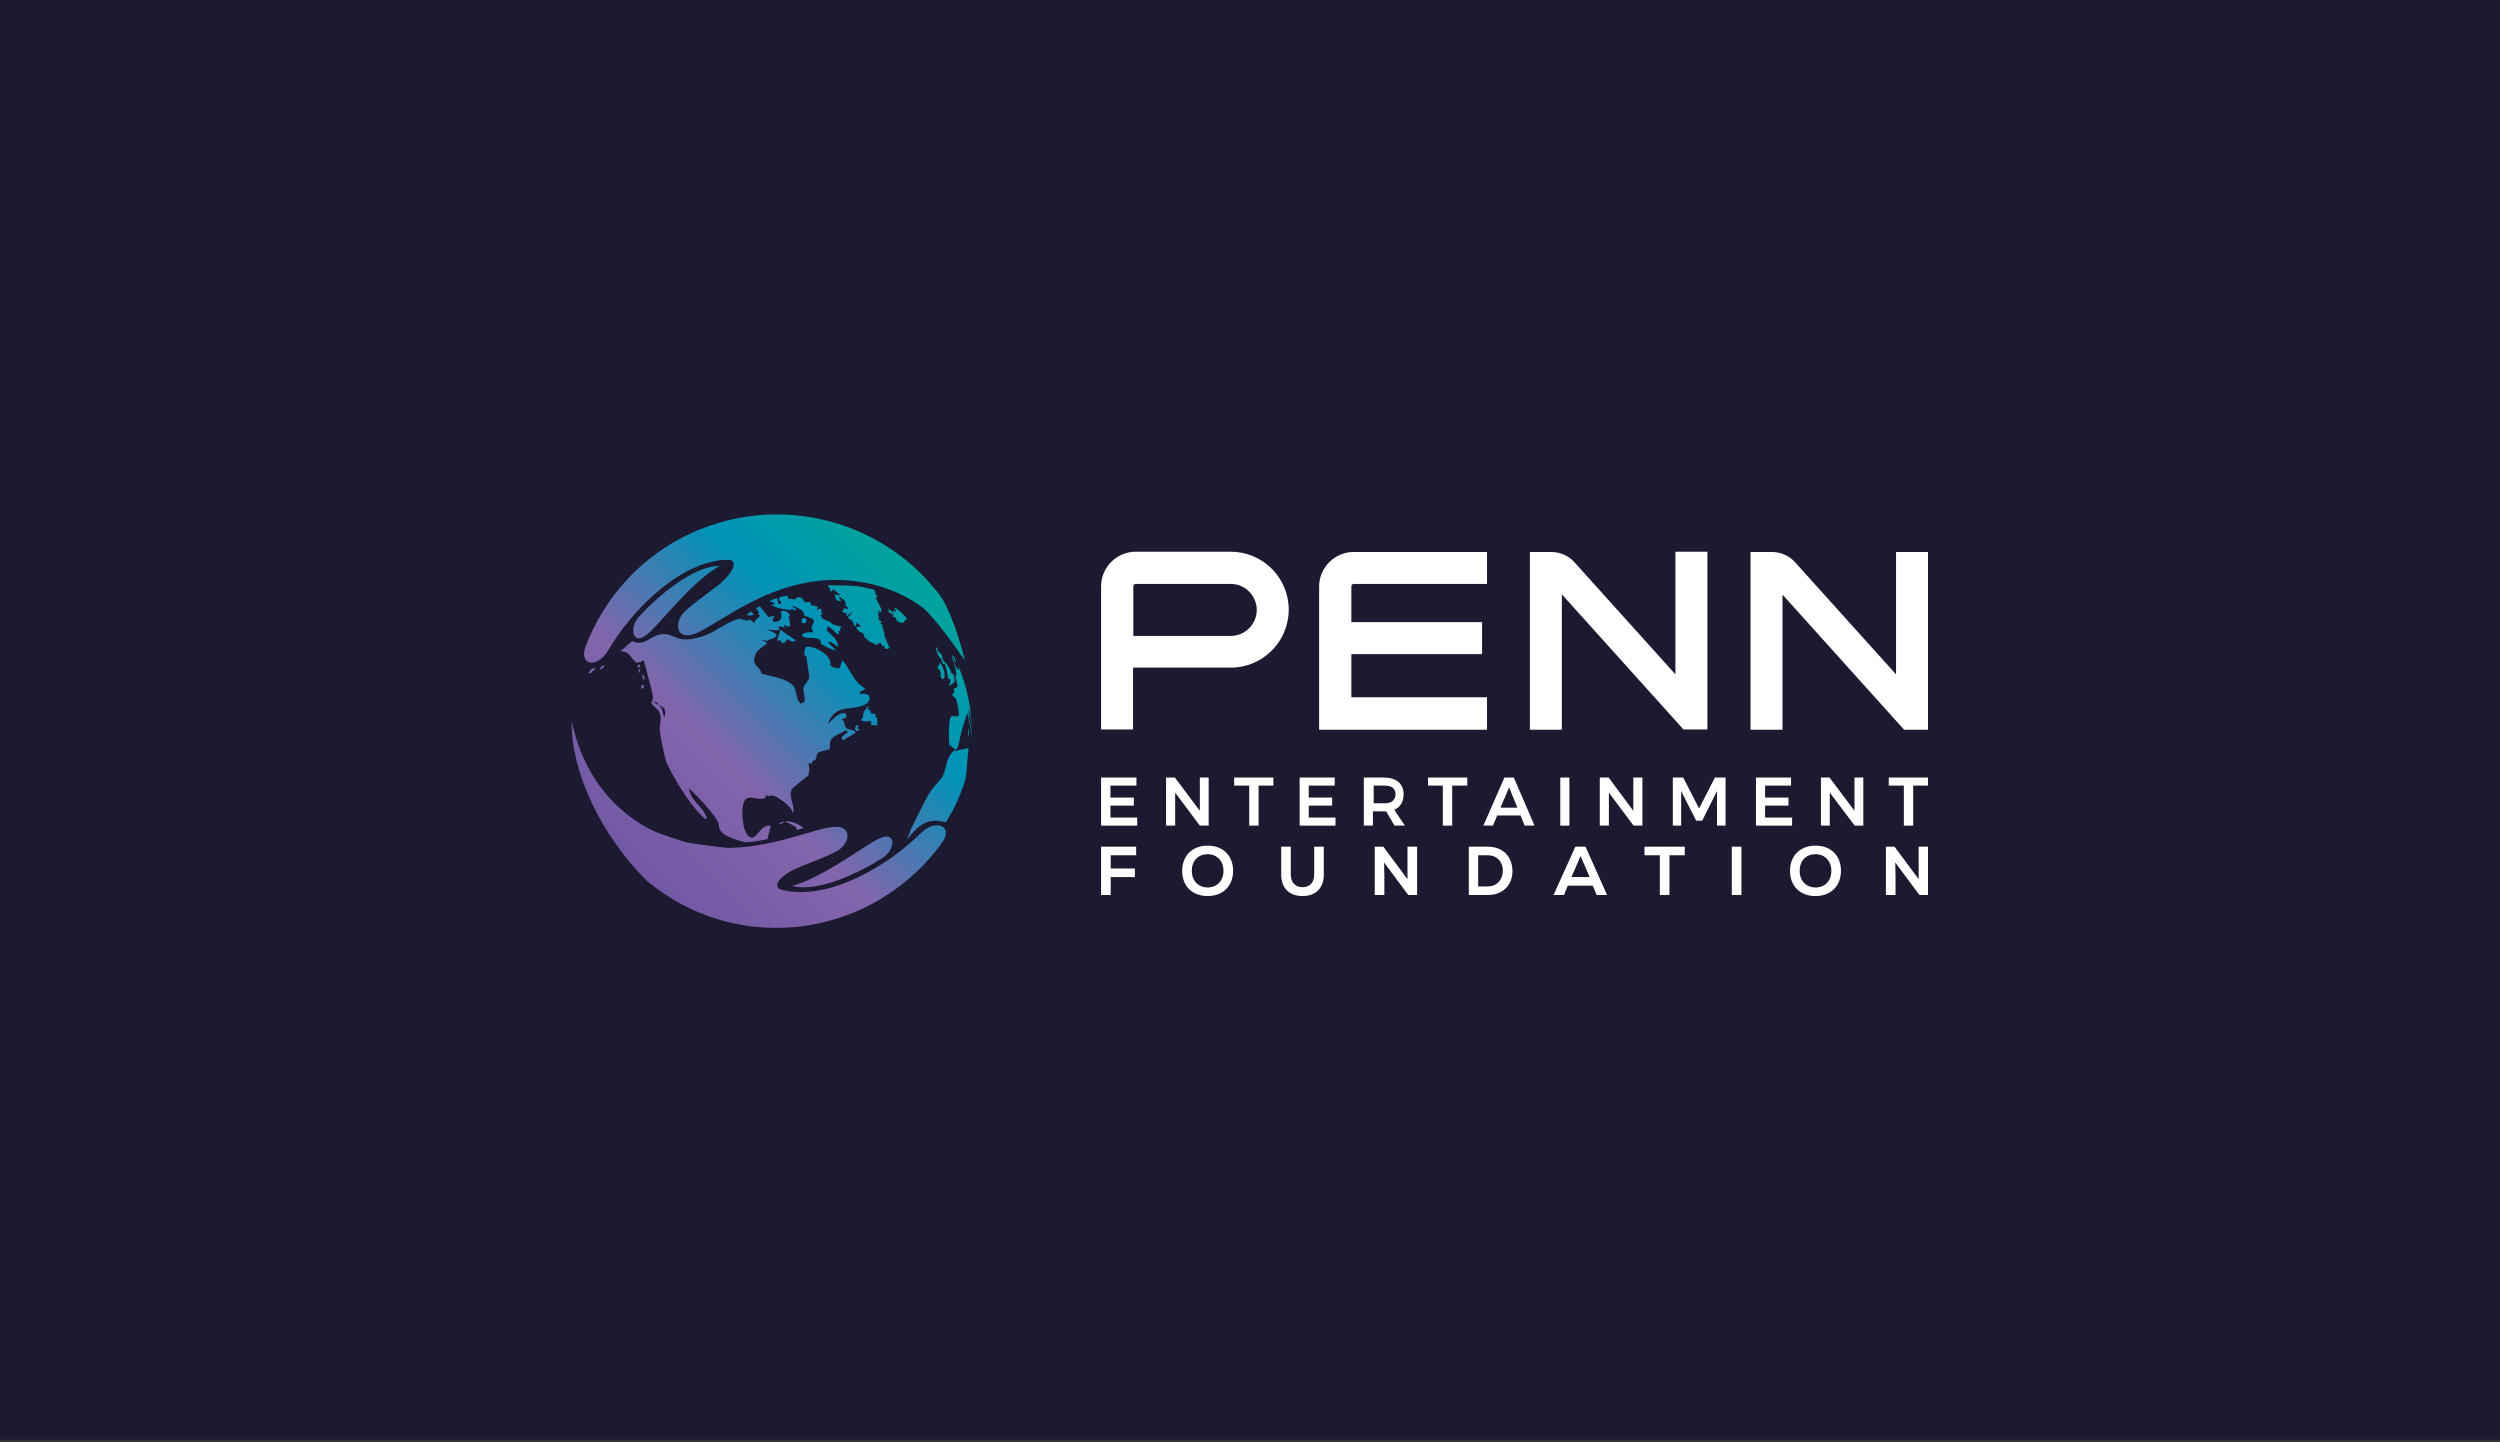
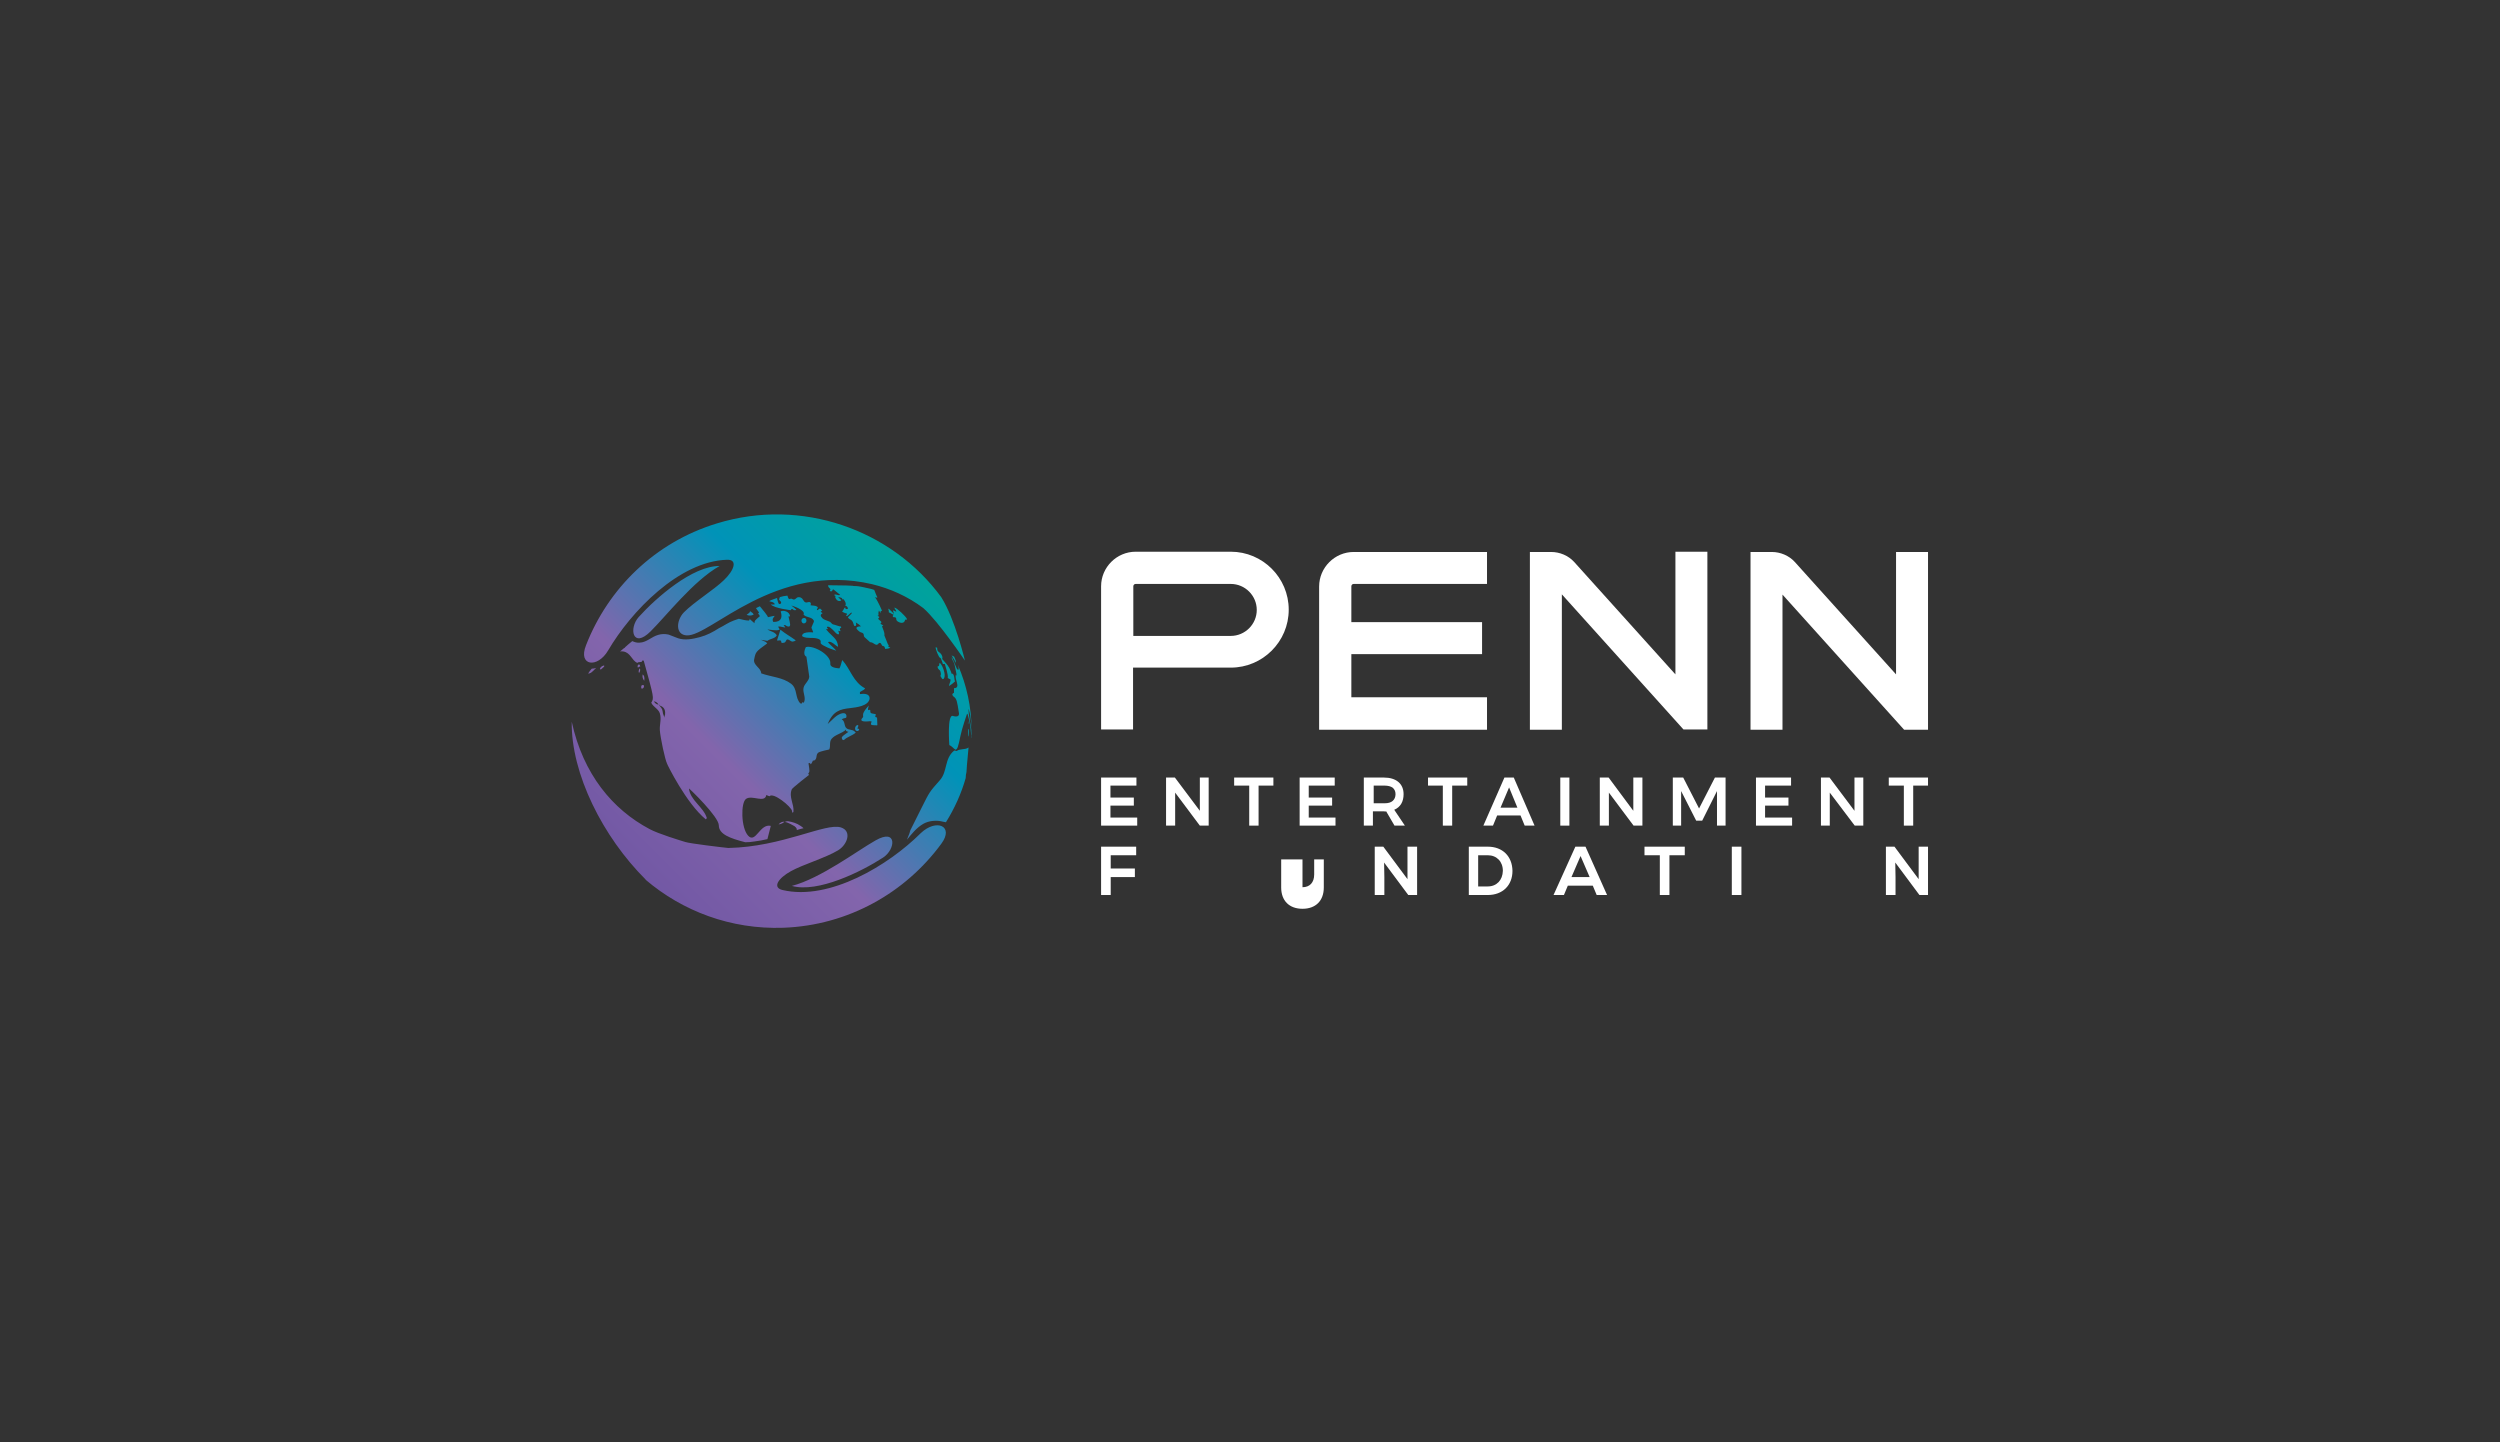
<svg xmlns="http://www.w3.org/2000/svg" version="1.1" x="0px" y="0px" viewBox="0 0 962 555" style="enable-background:new 0 0 962 555;" xml:space="preserve">
  <rect x="0" y="0" width="962" height="555" fill="#333333" stroke="none" />
  <style type="text/css">
	.st0{fill:#1C1A31;}
	.st1{fill:#FFFFFF;}
	.st2{fill:url(#SVGID_1_);}
</style>
  <g id="Layer_1">
-     <rect x="-2" y="-5" class="st0" width="966" height="559" />
    <g>
      <g>
        <polygon class="st1" points="423.7,344.4 427.4,344.4 427.4,337.5 436.7,337.5 436.7,334.2 427.4,334.2 427.4,329.1 437.2,329.1      437.2,325.8 423.7,325.8    " />
-         <path class="st1" d="M464.7,325.4c-5.9,0-9.8,3.9-9.8,9.7c0,5.9,3.9,9.7,9.8,9.7c5.9,0,9.8-3.9,9.8-9.7     C474.5,329.2,470.6,325.4,464.7,325.4z M464.7,341.5c-3.6,0-6.1-2.6-6.1-6.4s2.4-6.4,6.1-6.4c3.6,0,6.1,2.6,6.1,6.4     S468.3,341.5,464.7,341.5z" />
-         <path class="st1" d="M505.7,336.5c0,3.1-1.7,4.9-4.5,4.9c-2.8,0-4.5-1.9-4.5-4.9v-10.7H493v10.8c0,5.1,3.1,8.2,8.2,8.2     s8.2-3.1,8.2-8.2v-10.8h-3.7V336.5z" />
+         <path class="st1" d="M505.7,336.5c0,3.1-1.7,4.9-4.5,4.9v-10.7H493v10.8c0,5.1,3.1,8.2,8.2,8.2     s8.2-3.1,8.2-8.2v-10.8h-3.7V336.5z" />
        <polygon class="st1" points="541.6,333 541.6,338.3 532.3,325.8 529,325.8 529,344.4 532.7,344.4 532.7,337.5 532.6,331.9      541.9,344.4 545.3,344.4 545.3,325.8 541.6,325.8    " />
        <path class="st1" d="M572.5,325.8h-7.3v18.6h7.3c5.7,0,9.5-3.7,9.5-9.3C581.9,329.5,578.2,325.8,572.5,325.8z M572.5,341.1h-3.7     v-12h3.7c3.4,0,5.8,2.4,5.8,6C578.2,338.7,575.9,341.1,572.5,341.1z" />
        <path class="st1" d="M606.2,325.8l-8.4,18.6h4l1.5-3.6h9.6l1.5,3.6h4l-8.3-18.6H606.2z M604.7,337.5l3.5-8.1l3.5,8.1H604.7z" />
        <polygon class="st1" points="632.8,329.1 638.7,329.1 638.7,344.4 642.4,344.4 642.4,329.1 648.3,329.1 648.3,325.8 632.8,325.8         " />
        <rect x="666.4" y="325.8" class="st1" width="3.7" height="18.6" />
-         <path class="st1" d="M698.6,325.4c-5.9,0-9.8,3.9-9.8,9.7c0,5.9,3.9,9.7,9.8,9.7c5.9,0,9.8-3.9,9.8-9.7     C708.4,329.2,704.5,325.4,698.6,325.4z M698.6,341.5c-3.6,0-6.1-2.6-6.1-6.4s2.4-6.4,6.1-6.4c3.6,0,6.1,2.6,6.1,6.4     S702.3,341.5,698.6,341.5z" />
        <polygon class="st1" points="738.3,333 738.3,338.3 729,325.8 725.7,325.8 725.7,344.4 729.4,344.4 729.4,337.5 729.3,331.9      738.6,344.4 741.9,344.4 741.9,325.8 738.3,325.8    " />
        <path class="st1" d="M572.2,268.3h-52.2v-16.6h50.3v-12.3h-50.3v-13.8c0-0.5,0.4-0.9,0.9-0.9h51.3v-12.3h-51.3     c-7.3,0-13.3,6-13.3,13.3v55.1h64.6V268.3z" />
        <path class="st1" d="M436.1,256.9h37.5c12.3,0,22.3-10,22.3-22.3s-10-22.3-22.3-22.3H437c-7.3,0-13.3,6-13.3,13.3v55.1h12.3     V256.9z M436.1,225.6c0-0.5,0.4-0.9,0.9-0.9h36.6c5.5,0,10,4.5,10,10c0,5.5-4.5,10-10,10h-37.5V225.6z" />
        <path class="st1" d="M601,228.7l46.8,52h9.2v-68.4h-12.3v47.2l-39-43.3c-2.2-2.4-5.5-3.8-8.8-3.8h-8.2v68.4H601V228.7z" />
        <path class="st1" d="M729.6,212.3v47.2l-39-43.3c-2.2-2.4-5.5-3.8-8.8-3.8h-8.2v68.4h12.3v-52l46.8,52h9.2v-68.4H729.6z" />
        <polygon class="st1" points="427.3,310 436.3,310 436.3,306.9 427.3,306.9 427.3,302.3 437.3,302.3 437.3,299.2 423.7,299.2      423.7,317.7 437.6,317.7 437.6,314.6 427.3,314.6    " />
        <polygon class="st1" points="465.1,317.7 465.1,299.2 461.7,299.2 461.7,312 452.1,299.2 448.7,299.2 448.7,317.7 452.2,317.7      452.2,305 461.7,317.7    " />
        <polygon class="st1" points="628.5,312 619,299.2 615.6,299.2 615.6,317.7 619.1,317.7 619.1,305 628.6,317.7 632,317.7      632,299.2 628.5,299.2    " />
        <polygon class="st1" points="474.9,302.3 480.7,302.3 480.7,317.7 484.3,317.7 484.3,302.3 490,302.3 490,299.2 474.9,299.2         " />
        <polygon class="st1" points="689.2,302.3 689.2,299.2 675.7,299.2 675.7,317.7 689.6,317.7 689.6,314.6 679.2,314.6 679.2,310      688.2,310 688.2,306.9 679.2,306.9 679.2,302.3    " />
        <polygon class="st1" points="713.6,312 704,299.2 700.7,299.2 700.7,317.7 704.1,317.7 704.1,305 713.7,317.7 717,317.7      717,299.2 713.6,299.2    " />
        <polygon class="st1" points="726.8,302.3 732.6,302.3 732.6,317.7 736.2,317.7 736.2,302.3 741.9,302.3 741.9,299.2 726.8,299.2         " />
        <polygon class="st1" points="549.5,302.3 555.2,302.3 555.2,317.7 558.8,317.7 558.8,302.3 564.6,302.3 564.6,299.2 549.5,299.2         " />
        <polygon class="st1" points="503.6,310 512.6,310 512.6,306.9 503.6,306.9 503.6,302.3 513.6,302.3 513.6,299.2 500.1,299.2      500.1,317.7 513.9,317.7 513.9,314.6 503.6,314.6    " />
        <path class="st1" d="M533.4,312.2l3.2,5.5h4l-4.1-6.1c1.2-0.5,2.1-1.3,2.7-2.3c0.6-1,0.9-2.3,0.9-3.7c0-2-0.7-3.6-2-4.7     c-1.3-1.1-3.2-1.7-5.6-1.7h-7.7v18.5h3.5v-5.5h4.2C533.1,312.3,533.3,312.3,533.4,312.2z M528.6,302.3h4.2c1.3,0,2.4,0.3,3.1,0.8     c0.7,0.6,1.1,1.4,1.1,2.5c0,1.1-0.4,2-1.1,2.6c-0.7,0.6-1.7,0.9-3.1,0.9h-4.2V302.3z" />
        <path class="st1" d="M578.9,299.2l-8.1,18.5h3.7l1.6-3.9h9l1.6,3.9h3.8l-8-18.5H578.9z M577.4,310.8l3.3-7.8l3.2,7.8H577.4z" />
        <rect x="600.4" y="299.2" class="st1" width="3.5" height="18.5" />
        <polygon class="st1" points="653.8,311.1 647.7,299.2 643.7,299.2 643.7,317.7 646.9,317.7 646.9,304.4 652.7,315.8 655,315.8      660.7,304.4 660.7,317.7 664,317.7 664,299.2 659.9,299.2    " />
      </g>
      <linearGradient id="SVGID_1_" gradientUnits="userSpaceOnUse" x1="239.89" y1="336.375" x2="364.529" y2="211.736">
        <stop offset="0" style="stop-color:#7157A4" />
        <stop offset="0.333" style="stop-color:#8365AC" />
        <stop offset="0.666" style="stop-color:#0093B8" />
        <stop offset="1" style="stop-color:#00A892" />
      </linearGradient>
      <path class="st2" d="M373.7,284c0-5.1-1.4-9.3-1.4-9.3c-0.1,0-0.1,0-0.2,0c0,0-2,5.8-2.5,8.4c-0.9,4.4-1.2,5.2-1.9,5.4    c-0.9-0.5-1.4-1.4-2.4-1.8c0-0.1-0.9-12,1.4-11.2c0,0,2.6,0.9,2.3-1.1c-0.7-4.5-0.8-5.5-2.1-6.4c0,0-1.1-0.9,0.2-1.4    c0,0,0,0,0-1.8c2.9,0-0.1-3.6,0.8-5.3c0.2,0.5,0.2,0.5,0.3,0.6c-0.9-4.6-0.9-4.6-1.3-5.4c-0.8-1.5-0.7-1.5-0.6-1.8    c0.2,0.4,0.2,0.4,1,2.3c0.5,1.3,0.9,2.2,1.1,2.4c0.4,0.3,0.8,0.2,0.2-1.7l0,0c3.4,7.8,5.2,16.2,5.3,25c0,0.2,0,0.5,0,0.7    c-0.1-5.9-1.1-8.5-1.2-8.9c-0.1,3.2,1.1,6.3,1.1,9.5c0,0,0,0.1,0,0.1c0-0.1,0-0.2,0-0.3c0,0.5,0,0.9-0.1,1.3    C373.9,283.5,373.8,283.7,373.7,284z M367.1,252.6c-0.2,0-0.5-0.1-0.7-0.3c0,0-0.1-0.1-0.1-0.1c0,0,0,0-0.1,0    c0.5,0.9,1,1.8,1.7,2.7C367.9,254.4,367.6,253.7,367.1,252.6z M372.6,287.7c-1.3,0.9-3.2,0.3-4.5,1.3c-0.3-0.1-0.6-0.2-0.9-0.2    c-3.9,3.1-2.5,8.1-5.6,11.5c-3.9,4.4-3.9,4.4-6.8,10.2l-4.5,9c-0.1,0.5-0.4,1.5-1.3,3.6c1.9-2.3,3.7-4.6,6.3-6.1    c2.1-1.2,5.1-1.5,7.6-0.8c0.4,0.1,0.8,0.1,1.1,0.2c3.3-5.3,5.9-11,7.6-17c0-0.8,0.1-1.6,0.3-2.3c0-1.1,0.2-2.7,0.8-9.5    C372.7,287.6,372.7,287.6,372.6,287.7z M323.7,241.4L323.7,241.4c0-0.1-0.1-0.2-0.1-0.3c-1-0.1-1.9-0.6-2.9-0.8    c-0.7-0.1-0.9-0.9-1.5-1.1c-0.7-0.3-1.4-0.5-2-0.8c-0.1,0-0.1-0.1-0.2-0.1c-0.4-0.2-0.6-0.5-0.7-0.6c-0.7-0.7-0.6-1.3,0.2-1.7    c-0.1-0.3-0.5-0.3-0.7-0.6c0.1-0.2,0.4-0.3,0.6-0.4c-0.4-0.5-0.6-0.7-0.8-0.8c-0.6,0-0.7,0.6-1.2,0.6c-0.3-0.5,0.7-0.9,0.1-1.3    c-0.8-0.6-1.8-0.4-2.6-0.6c0-0.1,0-0.2,0.1-0.3c0.1-0.5-0.1-0.7-0.2-0.8c-0.6-0.4-1.2,0.2-1.8,0c-0.9-0.3-0.9-1.4-1.8-1.8    c-0.1-0.1-0.4-0.2-0.7-0.2c-0.1,0-0.3,0-0.4,0c-0.6,0.1-0.9,0.8-1.5,0.9c-0.5,0.1-0.9-0.5-1.4-0.3c-0.6,0.3-0.8,0.1-1.1-0.9    c0-0.1-0.1-0.2-0.1-0.3c-1.1,0.1-2.1,0.3-3,0.6c0.2,0.3-0.3,0.6-0.2,0.9c0.1,0.4,0.7,0.6,0.8,1.1c0,0.2-0.1,0.4-0.2,0.5    c-0.8,0.5-1-0.3-1.4-2.2c-0.5,0.2-0.9,0.3-1.4,0.5c-0.6,0.2-1.1,0.4-1.6,0.7c0.1,0.1,0.3,0.1,0.5,0.2c1.2,0.2,1.4,0.6,1.7,1    c-0.5,0.2-1.1,0.1-1.6,0.1c1.4,1.5,7.7,2.2,7.7,2.2c0.2-0.1,0.1-0.5,0.4-0.5c0.4,0,0.6,0.5,1,0.5c1.1,0,1.1,0-1.2-1.8    c0.1,0,5.7,1.7,4.7,3.5c1,1.2,3.1,0.8,3.9,2.2c0.2,0.4,0.2,0.4-0.8,2.6c-0.1,0.2-0.1,0.2,0.6,1.9c-0.1,0.2-0.1,0.2-0.6,0.1    c-0.1,0-1.7-0.1-2.8,0.3c-0.9,0.4-1,1.1-0.7,1.3c0.1,0,0.1,0.1,0.2,0.1c1.7,0.8,3.6,0.2,5.4,0.7c1.6,0.4,1.4,1.1,1.4,1.4    c-0.1,0.4-0.2,0.8,2.7,2.1c0.7,0.3,0.9,0.4,3.3,1.2c-0.9-1.2-2.3-2.1-3.2-3.3c0.5-0.2,0.8-0.2,1.4,0.1c0.9,0.4,1.5,1.2,2.5,1.7    c-0.2-2.4-1.2-3.2-2.4-4.4c0,0-2.2-2-2.2-2.5c0.2,0,0.4,0.1,0.6,0.1c0,0,0.1-0.1,0.1-0.1c-0.1-0.2-0.4-0.4-0.4-0.7    c0.7-0.7,2.3,1.1,2.8,1.6c0.9,1,1.2,1.2,1.7,1.2c0.4-0.5-0.1-0.9-0.1-1.3c0,0,0.1-0.1,0.1-0.1c0.2,0.1,0.4,0.2,0.6,0.2    c0,0,0.1-0.1,0.1-0.1c0-0.3-0.3-0.6-0.2-0.9C323.1,241.7,323.7,241.8,323.7,241.4z M367.1,260.2c0.2,0.7,0.1,1.4,0.4,2    c-0.7,0.7-1.3,1.1-2.3,1.8c0-0.9,0.6-1.6,0.6-2.5c-1.1-0.6-1.1-0.6-1.1-0.6c0.3-1.1-1.1-5.2-1.1-5.3c-0.1-0.3-0.5,0-0.7-0.1    c-0.1,0-0.1,0-0.2-0.4c-0.6-1.8-0.7-1.9-1-2c-0.5-0.2-1.7-3.3-1.7-4c0.2,0,0.4,0.1,0.6,0.1c0.1,0.4,0,0.8,0.2,1.2    c0.2,0.4,0.7,0.6,1,0.9c0.9,0.9,0.9,1.7,0.8,2.2c-0.1,0-0.1,0-0.2-0.1c0.7,0.9,1.6,1.7,2.3,2.7c0.4,0.5,0.8,1.2,1.2,2.3    c0.3,0.9,0.3,0.9,0.4,0.9c0,0,0.1-0.1,0.1-0.1C366.9,259.3,367.1,260.1,367.1,260.2 M361.6,252.9    C361.6,252.9,361.6,252.9,361.6,252.9C361.6,252.9,361.6,252.9,361.6,252.9C361.6,252.9,361.6,252.9,361.6,252.9    C361.6,252.9,361.6,252.9,361.6,252.9 M361.6,252.9C361.6,252.9,361.6,252.9,361.6,252.9L361.6,252.9    C361.6,252.9,361.6,252.9,361.6,252.9C361.6,252.9,361.6,252.9,361.6,252.9 M349,238.2c0,0,0,0.1,0,0.2c-0.1,0.1-0.1,0.1-0.2,0    c-0.4-0.1-0.5,0.1-0.6,0.4c-0.6,1.7-2.9,0.5-3.2-0.1c-0.2-0.3,0-0.7-0.3-1c0,0-0.3-0.3-0.5-0.2c-0.1,0-0.2,0.1-0.3,0    c-0.5-0.1-0.5-0.7,0-0.9c-0.6-0.4-1.3-0.6-1.9-1c0-0.2,0-0.4,0-0.6c0-0.3-0.2-0.5-0.2-0.8c0,0,0,0,0,0c0.4,0.2,0.4,0.2,2.2,2    c0-0.2,0-0.2-0.2-0.6c-0.1-0.3-0.2-0.6-0.1-0.7c0.1-0.1,0.4,0.1,0.6,0.2c0.4,0.2,0.5,0.3,0.6,0.2c0-0.1,0-0.1-0.2-0.5    c-0.3-0.4-0.6-0.9-0.5-1C345.1,233.9,348.6,237.2,349,238.2 M349,238.4c-0.1,0-0.1,0-0.2-0.1c0,0,0,0,0,0c0,0,0,0,0,0    C348.9,238.4,348.9,238.4,349,238.4 M337.6,278.9l-0.1-2.7c-0.1-0.3-0.7-0.1-0.7-0.5c0-0.2,0.1-0.4,0.2-0.6c0-0.2,0-0.2-0.1-0.3    c-1.6-0.3-1.6-0.3-1.7-0.4c-0.1-0.1-0.3-0.1-0.3-0.6c0-0.3,0-0.7-0.2-0.7c-0.2,0-0.4,0.3-0.6,0.1c-0.2-0.2-0.1-0.4,0.2-1.7    c0,0-2.4,2.5-2.2,3.7c0.1,0.5,0.1,0.7-0.2,1c-0.7,0.7-0.4,1-0.3,1.1c0.2,0.2,0.8,0.4,2.2,0.3c0.8-0.1,1.2-0.1,1.6,0    c-0.2,0.6-0.4,1.1-0.1,1.3c0.2,0.2,2,0.2,2,0.2C337.6,279.2,337.6,279,337.6,278.9 M363.1,257.7c-0.5-1.6-1.3-2.6-1.5-2.6    c-0.1,0.1-0.1,0.1-0.2,0.6c0,0.3,0,0.4-0.1,0.5c-0.1,0.1-0.2,0.1-0.3,0.2c-0.1,0-0.2,0-0.2,0c0,0.1,0,0.2,0,0.2    c0,0.4,0.2,0.7,0.2,0.7c0.2,0.3,0.5,0.5,0.7,0.7c0.3,0.3,0.6,2.1,0.1,2c0.5,0.9,0.7,1.2,0.9,1.3    C363,261.5,364.1,260.8,363.1,257.7 M306.1,246.5c0,0,0.1-0.1,0.1-0.1c-1.9-1.4-4.1-2.6-5.9-4.1c-0.4,1.4-0.8,2.5-1.3,4.1    c0.1,0,0.1,0.1,0.3,0.1c0.4,0,0.7-0.2,1.1,0c0.4,0.2,0,0.7,0.5,0.9c0.1,0,0.7,0,1.1-0.2c0.5-0.3,0.5-1.4,1.3-1.1    c0.6,0.2,1,0.7,1.6,0.8C305.1,246.8,305.5,246.9,306.1,246.5 M306.6,319.2c0,0.1,0,0.1,0,0.2c0.9-0.3,1.7-0.5,2.6-0.7    c-0.6-0.6-1.4-1.1-2.3-1.6c-1.6-0.8-3.7-1.1-3.7-1.1c-0.2,0-0.7,0-1.2,0.3c1.1,0,3.6,1.6,3.7,1.6    C306.5,318.5,306.6,318.9,306.6,319.2z M289.2,235.6c-0.2-0.2-0.4-0.3-0.6-0.4c0,0.2-0.1,0.5-0.4,0.7c-0.3,0.2-0.6,0.5-0.9,0.7    c0.8,0.3,1.6,0.4,2.5,0c0.1,0,0.1-0.1,0.2-0.1C289.9,236.2,289.7,235.9,289.2,235.6z M310.3,238.7c0,0,0,0.1,0,0.1    C310.3,238.8,310.3,238.8,310.3,238.7C310.3,238.7,310.3,238.7,310.3,238.7C310.3,238.7,310.3,238.7,310.3,238.7 M310.3,238.5    C310.3,238.5,310.3,238.5,310.3,238.5C310.3,238.5,310.3,238.5,310.3,238.5L310.3,238.5 M310.3,238.6    C310.3,238.6,310.3,238.6,310.3,238.6c0,0.1,0,0.1,0,0.2C310.3,238.7,310.3,238.7,310.3,238.6c0,0.1,0,0.1,0,0.2    c0.1,0.8-0.9,1.4-1.5,0.9c-0.6-0.5-0.6-1.8,0.6-1.9C309.9,237.8,310.2,238.1,310.3,238.6C310.3,238.6,310.3,238.6,310.3,238.6     M372.8,282c0,0,0-1.4-0.1-1.5c0,0,0,0,0,0c-0.2,0-0.2,0.6-0.2,0.7c0,0,0,2.2,0.2,2.2C372.7,283.5,372.8,283,372.8,282     M227.7,257.3c-0.5,0.6-1,1.2-1.4,1.9c0.9-0.1,1.1-0.1,3.1-2.2C228.9,257.2,228.3,257.3,227.7,257.3z M334.6,269L334.6,269    c-0.6,2.7-5,3.2-7.6,3.5c-3.7,0.4-6.5,1.1-8.5,6.1c2.5-2.4,3.2-3.1,4.2-3.6c2.4-1.3,3.4-0.2,2.9,1.2c-0.6,0.2-1.2,0.2-1.7,0.6    c1.4,0.8,0.8,2.5,1.8,3.4c0.9,0.8,2.3,0.4,3.2,1.3c0.1,0.1,0.3,0.3,0.4,0.4c-1.3,1.2-3.3,1.6-4.6,2.9c-0.2-0.1-0.4-0.1-0.6-0.2    c-0.4-1-0.4-1,2.4-3c-0.3,0-0.8-0.2-1-0.4c0-0.2,0.1-0.4,0.1-0.5c-1.6,1.6-4.2,1.9-5.6,3.6c-1,1.2-0.3,2.8-0.9,4.1    c0,0-3.5,0.7-4.2,1.2c-1.1,0.8-0.3,2.3-1.5,3c-0.1,0.1-0.4,0-0.6,0.1c-0.5,1.1-0.5,1.1-0.9,1.4c-0.1-0.2-0.1-0.4-0.2-0.5    c-0.2,0-0.4,0.1-0.6,0.1c0.5,3.2,0.5,3.2-0.1,4c0.1,0.2,0.2,0.4,0.3,0.5c-0.1,0-6.5,5.1-6.6,5.5c-1.3,3,1,5.8,0.6,8.8    c-0.2,0.1-0.4,0.2-0.5,0.2c0-0.2,0-0.4,0-0.6c-0.3-1.7-7.3-7.4-8.7-5.7c-0.4-0.1-0.9-0.3-1.2-0.5c-0.6,3.3-5.5-0.1-7.8,1.5    c-2.1,1.4-2,11.2,0.8,14.2c2.9,3.1,4.5-4.8,8.7-3.8l-1.3,5.1c-1.7,0.4-3.4,0.7-5,0.9c-1.2,0.2-2.3,0.3-3.5,0.3    c-5.9-1.5-10.2-3.1-10.2-6.5c0-3.3-11.3-14.2-11.5-14.2c0.5,4.6,5.6,7.1,6.9,11.4l-0.4,0.5c-7.5-6.1-14.9-21.2-14.9-21.4    c-0.8-1.6-2.6-10-2.8-13c-0.1-2.2,0.7-4.3,0-6.4c-0.5-1.7-2.6-2.5-3.3-4.1c1.1-1.8,1.1-1.8-2.9-16.2c-0.2,0-0.4,0-0.6,0    c-0.1,0.2-0.1,0.4-0.2,0.5c-1.3,0.1-1.3,0.1-1.7,0.4c-2.2-1.1-2.5-3.9-5.3-4.4c-0.5-0.1-0.9-0.1-1.3,0c0.5-0.4,0.9-0.8,1.4-1.2    c0.3-0.1,0.5-0.3,0.6-0.5c0.9-0.8,1.8-1.6,2.7-2.3c0.9,0.4,1.8,0.7,2.8,0.6c2.8-0.1,4.6-2.3,7.2-3c1.3-0.4,2.7-0.4,4-0.1    c1.2,0.4,2.4,1,3.6,1.4c2.6,0.9,5.7,0.3,8.3-0.4c2.7-0.7,5.2-2,7.5-3.5c1.9-0.9,3.6-2.2,5.6-2.9c0.7-0.2,1.3-0.5,2-0.7    c1.3,0.3,2.6,0.7,3.9,0.7c0.1-0.1,0.2-0.3,0.3-0.5c-0.2-0.3-0.6-0.6-0.9-0.8c0.1,0,0.1,0,2.7,2.3c0.1-1,0.1-1,2.1-2.7    c-0.1-0.3-0.4-0.7-0.7-1c0.1-0.1,0.3-0.3,0.4-0.4c-0.5-0.7-0.9-1.2-1.2-1.7c0.5-0.2,1-0.5,1.5-0.7c0,0,0,0,0,0    c1.3,1.5,3.1,3.8,3.1,4.2c2.2-0.5,2.2-0.5,2.6-0.5c-0.8,1.1-1,1.2-0.6,2.3c0,0,4.4,0.5,2.9-4c0.8-0.6,3.5-0.1,3.6,1.9    c-0.2,0-0.4,0-0.6,0c0.8,3.4,0.8,3.4,0.3,3.9c-0.7,0-0.7,0-1.6-0.6c-0.2,0-0.4,0.1-0.6,0.1c0.3,0.2,0.5,0.6,0.7,0.9    c-2.3-0.5-2.3-0.5-2.8-0.3c0.3,0.3,0.5,0.7,0.6,1.1c-0.8,0.3-1.1,0.4-4.7-0.1c1.1,0.8,2.9,0.9,3.6,2.3c-0.7,1.3-2.5,1.2-3.6,2.1    c-2.3-0.4-2.3-0.4-2.5-0.4c1.9,0.8,2,0.8,2.4,1.4c-4.4,3.2-4.4,3.2-5,6.1c-0.5,2.3,2.7,3.3,2.7,5.4c3.8,1.4,8.2,1.5,11.5,4    c2.6,2,1.4,5.4,3.6,7.6c0.2,0,0.4,0,0.6,0c0-0.2,0.1-0.4,0.1-0.5c0.2,0.1,0.4,0.1,0.6,0.2c1-1.9-0.5-3.8-0.1-5.7    c0.3-1.6,2.1-2.6,2.2-4.3l-1.1-7.7c-1.7-0.8-0.2-3.7-0.2-3.7c3.1-0.8,9.7,3.1,9.4,6.3c-0.2,1.7,2.6,1.8,3.5,1.9    c0.6-1,0.7-2.2,1.1-3.2c3.2,3.5,4.1,8.4,8.8,10.9c-0.4,0.5-0.4,0.5-2,1.4c0,0.2,0,0.5,0,0.8C334.7,266.5,334.7,268.4,334.6,269z     M253.4,271.1c-0.3-0.5-0.9-1.2-1.8-1.2c0.5,0.7,0.9,1.1,1.6,1.2C253.3,271.1,253.4,271.1,253.4,271.1    C253.4,271.1,253.4,271.1,253.4,271.1z M255.9,275c0.1-0.7,0.3-2.8-2-3.5c0-0.2,0-0.2-0.4-0.4c0.4,0.7,1,1.2,1.3,1.9    c0.2,0.5,0.2,1,0.3,1.5c0.1,0.5,0.4,0.9,0.5,1.4c0,0.1,0.1,0.3,0.1,0.4C255.6,275.8,255.8,275.2,255.9,275    C255.9,275,255.9,275,255.9,275C255.9,275.1,255.9,275.1,255.9,275c-0.1,0.6-0.2,1.1-0.3,1.3c0.1-0.4,0.3-0.9,0.3-1.2    C256,275.2,256,275.1,255.9,275C256,275,256,275,255.9,275z M330.6,280.7c0-0.1,0-0.1,0-0.1c-0.1-0.1-0.2-0.2-0.4-0.2    c-0.1,0-0.2-0.1-0.3-0.1c0-0.1,0-0.1,0.1-0.2c0.1-0.3,0.6-1.1,0-1.1c-0.8,0.1-1.3,1.4-0.7,2.1    C329.8,281.5,330.5,281.3,330.6,280.7 M232.5,256.5c-1.2,1.1-1.2,1.1-1.4,1.1c-0.3,0-0.5-0.5,0.6-1.3c0,0,0,0,0,0c0,0,0,0,0.1,0    c0,0,0,0,0,0c0.4-0.2,0.4-0.2,0.5-0.2C232.5,255.9,232.5,256.1,232.5,256.5C232.6,256.4,232.5,256.4,232.5,256.5 M231.7,256.2    C231.7,256.2,231.7,256.2,231.7,256.2L231.7,256.2 M367.5,254.4c-0.1-0.2-0.2-0.4-0.2-0.5c0,0,0,0,0,0c0,0,0.1,0.7,0.2,0.7    c0.1,0.2,0.4,0.7,0.5,0.8C368,255.4,367.7,254.7,367.5,254.4 M247.9,262C247.9,262,247.9,262,247.9,262c0.2-1.4,0-2-0.6-2.5    C247.1,260.5,247.3,261.1,247.9,262 M247.8,264.2c0-0.2,0.1-0.6-0.4-0.6c-0.2,0-0.4,0-0.6,0.3c-0.1,0.2-0.1,0.7,0,1    C247.1,265.1,247.7,264.9,247.8,264.2 M301.8,316.3C301.8,316.3,301.8,316.3,301.8,316.3c0-0.1-0.1-0.1-0.2-0.1    c-0.7,0-1.3,0.3-2,1C300.1,317.2,300.9,317,301.8,316.3 M301.9,316.3C301.9,316.3,301.9,316.3,301.9,316.3    C301.9,316.3,301.9,316.3,301.9,316.3C301.9,316.3,301.9,316.3,301.9,316.3 M246.4,256.5C246.4,256.5,246.5,256.5,246.4,256.5    c-0.1-0.2-0.1-0.4-0.2-0.6c-0.1-0.1-0.1-0.2-0.3-0.2c0,0-0.1,0-0.1,0c-0.5,0.1-0.5,0.9-0.4,1.1c0.1,0.1,0.3,0,0.4-0.1    C246.1,256.5,246.3,256.4,246.4,256.5 M246.3,258.1c0.1-0.5,0-0.7-0.2-0.9c-0.3,0.7-0.5,1.2-0.2,1.8    C246.2,258.4,246.3,258.3,246.3,258.1 M301.9,316.2C301.9,316.2,301.9,316.2,301.9,316.2C301.9,316.2,301.9,316.2,301.9,316.2    C301.9,316.3,301.9,316.2,301.9,316.2 M341.8,248.8c0-0.2,0.2-0.4,0.2-0.6c-0.1-0.1-0.3-0.1-0.3-0.2l-1.4-3.5    c0.1-0.7,0.1-0.9-0.9-3.5c0.1-0.1,0.3-0.2,0.5-0.2c-0.3-0.4-0.8-0.5-1.1-0.8c0.1-0.2,0.3-0.4,0.4-0.6c-0.3-0.6-1.1-0.8-1.3-1.4    c0.4-0.3,0.5-0.3,0.4-0.7c-0.4-0.2-0.4-0.2-0.6-0.4c0.1,0,0.1-0.1,0.2-0.1c0.1,0,0.2,0,0.2,0c-0.2-0.6,0-1.7,0.1-1.9    c0.6,1,0.6,1,0.7,1.1c-0.1-0.5-0.1-0.5,0-0.8c0.1-0.1,0.3-0.1,0.5-0.2c0,0-1.6-3.8-2.7-5.2c0.3,0.1,0.5,0.1,0.8,0.2    c0-0.1,0.1-0.1,0.1-0.2c-0.5-0.9-0.8-1.9-1.2-2.8c-0.6-0.2-1.1-0.4-1.7-0.5c-1.5-0.3-2.9-0.7-4.4-0.9c-0.6-0.1-1.2-0.1-1.8-0.1    c-0.2,0-0.3-0.1-0.5-0.1c-3.1-0.2-6.3-0.1-9.4-0.2c0.1,0.2,0.2,0.4,0.1,0.5c0.2,0.4,0.7,0.7,0.9,1.1c-0.1,0.1-0.2,0.2-0.3,0.3    c0.2,0.6,0.6,0.7,1,0.1c0.1-0.1,0.1-0.3,0.2-0.4c0.1,0,0.2,0,0.2,0c1.1,0.9,1.1,0.9,2.6,2.1c-0.7,0.4-1.4-0.3-2.2-0.1    c0,0.1,0,0.1-0.1,0.2c0.2,0.2,0.4,0.3,0.7,0.4c-0.1,0.1-0.3,0.1-0.4,0.2c0.8,2.4,2.3,1.5,2.3,1.5c0-0.1,0.1-0.1,0.1-0.2    c0,0,0,0-1.2-1.1c2-0.1,3.2,2,2.9,3c-0.1,0-0.2,0.1-0.3,0.1c1,0.4,1.3,1,1.1,1.4c-0.2,0.1-0.4,0.1-0.9,0c0-0.1,0.1-0.3,0.1-0.4    c-0.1,0-0.2-0.1-0.3-0.1c-0.5,0.3-0.4,1.1-1.1,1.4c0.3,0.3,0.6,0.6,1.9,0.9c0.2,0.4-0.5,0.6-0.2,1c0.9-0.2,1.2-1.1,2-1.4    c0,0.1,0.1,0.2,0.1,0.2c-0.2,0.3-0.2,0.3-1.5,1.6c0.2,0.7,1,0.8,1.5,1.3c0.6,0.6,0.5,1.4,1,2.1c0.2,0,1,0.1,0.5-1.4    c1,0.6,1.4,0.9,2,1.5c-1.3,0.1-2.9,0.3-0.5,2.1c0.4,0.3,1.1,0.3,1.4,0.7c0.3,0.4,0.1,0.9,0.4,1.3l2.2,2c0.2,0,0.4,0.1,0.6,0.1    c0.8,0.2,1.8,1.5,2.5,0.6c0.4-0.5,0.5-0.5,1-0.3c0,0,0,0,0.6,1c0.8,0.2,0.9,0.2,1.1,1.2c1.2-0.1,1.7-0.2,2-0.6    C342.3,249.1,342.3,249.1,341.8,248.8z M372.6,277.5C372.6,277.5,372.6,277.5,372.6,277.5c-0.1,0.3-0.2,1.1-0.1,1.1    C372.6,278.6,372.6,277.6,372.6,277.5 M324.3,230.5c0-0.1-0.1-0.2-0.3-0.3c0,0.1,0,0.2,0,0.3c0,0,0,0.1,0.1,0.1    C324.2,230.7,324.4,230.7,324.3,230.5 M241.2,244.3C241.2,244.3,241.2,244.3,241.2,244.3C241.2,244.3,241.2,244.3,241.2,244.3    L241.2,244.3z M362.2,324.7c-13.8,18.8-35.8,31.4-60.8,32.3c-20.2,0.7-38.8-6.4-53-18.5l0.1,0c-16.5-16.4-28.8-40.8-28.5-60.8    c4.4,20.3,15.8,33.8,29.9,41.3c3.5,1.9,11.9,4.4,13.8,5c1.8,0.6,14.4,2.1,16.5,2.3c0,0,0,0,0.1,0l0,0l0,0    c20.7-0.4,37.4-9.8,43.3-7.9c4.3,1.4,2.5,6.6-1.1,8.8c-4.8,2.9-13.6,5.5-18.1,8c-5.1,2.8-7.3,6.4-3.2,7.3    c18,4.2,40.8-9.6,53.1-21.9v0C360.3,314.9,367.3,317.8,362.2,324.7z M304.7,340.9c11.1-2.9,25.1-13.5,32.2-17.5h0    c8.4-4.8,7.8,3.4,2.9,6.6C331.5,335.4,314.7,343.7,304.7,340.9z M225.5,248.3c8.5-21.8,26.4-39.6,50.4-46.9    c32.6-10,67.3,2.4,86.3,28.4c0,0,0,0,0,0c5.4,8.6,9.1,24.4,9.1,24.4s-10.2-15.1-16-20.2c0,0,0,0,0,0c-6-4.5-12.7-7.5-19.7-9.2    c-37.3-8.7-62.2,20.1-71.3,19.7c-4.5-0.2-4.1-5.7-1.2-8.8c3.9-4,11.7-8.8,15.4-12.4c4.2-4,5.4-8.1,1.2-7.9    c-18.4,0.6-36.9,19.9-45.7,34.9l0,0C229.9,257.3,222.3,256.3,225.5,248.3z M245.8,237.4c6.7-7.4,20.7-19.7,31.1-19.6    c-10,5.6-20.8,19.5-26.6,25.2C243.4,249.8,241.9,241.7,245.8,237.4z" />
    </g>
  </g>
  <g id="Layer_2">
</g>
</svg>